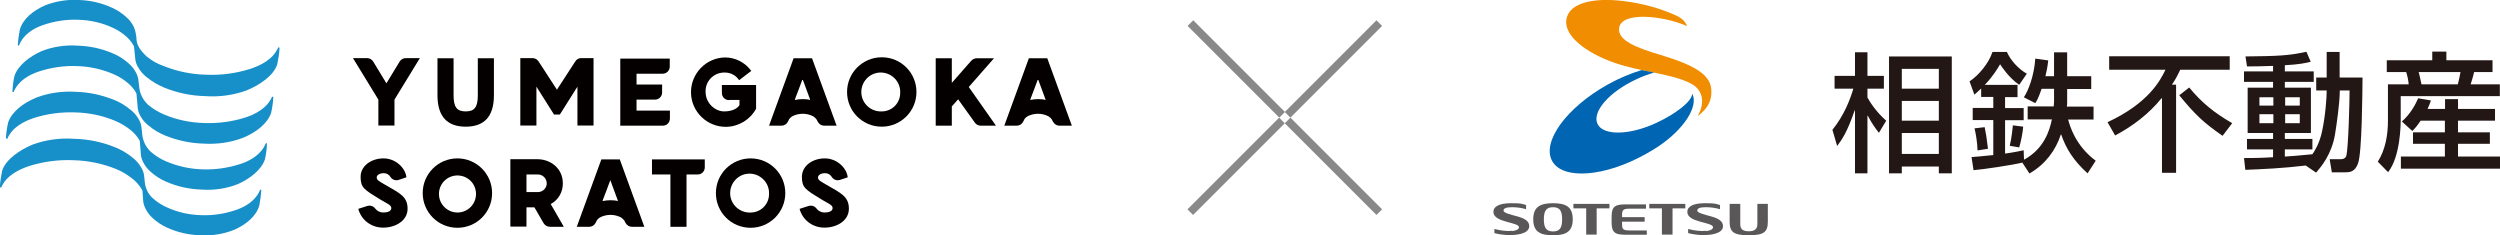
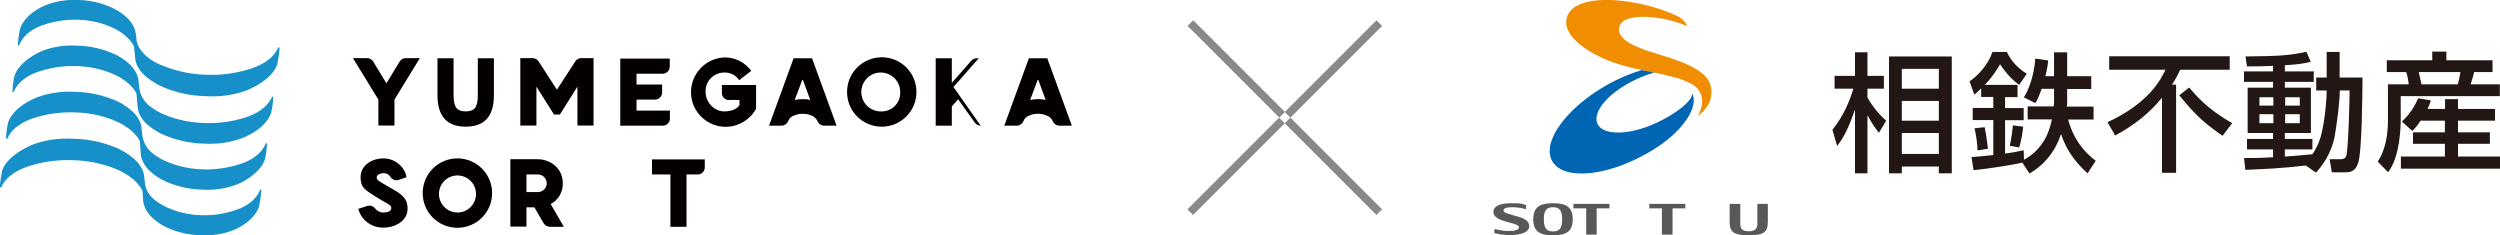
<svg xmlns="http://www.w3.org/2000/svg" id="_レイヤー_2" data-name="レイヤー_2" viewBox="0 0 1505.8 141.7">
  <defs>
    <style>
      .cls-1 {
        fill: #040000;
      }

      .cls-2 {
        fill: #595757;
      }

      .cls-3 {
        fill: #221714;
      }

      .cls-4 {
        fill: #0065b2;
      }

      .cls-5 {
        fill: #f18d00;
      }

      .cls-6 {
        fill: #178fc9;
      }

      .cls-7 {
        fill: #898989;
      }
    </style>
  </defs>
  <g id="_レイヤー_1-2" data-name="レイヤー_1">
    <g>
      <path class="cls-3" d="M1167.8,72.7h-22.3v-11.9h22.3v11.9ZM1137.8,34v70.4h7.7v-4.1h22.3v4.1h7.8V34h-37.8ZM1167.8,92.7h-22.3v-12.6h22.3v12.6ZM1167.8,53.4h-22.3v-11.9h22.3v11.9ZM1106.5,88c2.9-3.9,6-8.1,10.6-21.5h.2v37.9h7.5v-34.7h.2c2.5,4.7,4.3,7.2,6.7,10.3l4.4-7.3c-6.4-5.6-10.2-11.9-11.3-14v-5.3h9.9v-7.7h-9.9v-14.2h-7.5v14.2h-12.3v7.7h11.3c-1.9,6.5-5.5,16-12.6,24.8l2.9,9.9ZM1218.3,97.9c-6.6,1.6-23.6,4.1-29.6,4.6l-1.2-7.9c3-.2,6.3-.5,13.1-1.2v-21.1h-12.4v-7.3h12.4v-6.6h-7.3v-5.1c-2,1.9-2.9,2.7-4.1,3.7l-2.9-8c5.5-3.6,11.6-10.9,13.8-17.7h8.7c2.1,4.8,6.7,10.1,12,13.1l-4.6,6.7c-6.2-4.3-10.3-10.6-11.5-12.4-1.5,2.5-3.9,6.8-9.2,12.4h19.7v7.4h-7.5v6.6h11.2v7.3h-11.2v20.1c5.9-.8,9.2-1.6,11.2-2l.2,5.7c12.1-6.6,15.4-17.5,16.8-24.3h-14.6v-7.8h15.7c0-.8.2-1.6.2-2.8v-7.8h-7.5c-2,5.9-3,7.4-3.8,8.6l-6.9-3.5c2.8-4.1,6.2-13.1,6.9-23.3l7.8,1.1c-.2,1.8-.4,4-1.7,9.5h5.2v-14.4h7.9v14.4h14.5v7.7h-14.5v7.9c0,1.1,0,1.7-.2,2.7h16.1v7.8h-15.3c.9,3.5,4.3,15.7,16.6,24.8l-4.9,7.6c-8.5-7.7-13-14.9-15.9-23.4h-.2c-3.1,9.4-9.1,17.8-18.9,23.5l-4.2-6.4ZM1195.4,76.6c.9,4.3,1,5.2,2,13l-6.3,1c-.1-5-1.1-10.4-1.8-13.3l6.1-.7ZM1218.6,76.3c-.2,3.3-1.4,9.4-2.4,12.5l-5.7-1c1.2-4.5,1.8-11.5,1.9-12.3l6.3.8ZM1302.1,59.2h-.2c-7.5,9.3-17.2,16.7-27.9,22.4l-4.6-8c24.8-11.5,31.9-25.3,34.9-31.6h-33.9v-8.1h72.6v8.1h-29.8c-1,2.1-2.3,5-5,9h2.5v53.1h-8.5v-44.9ZM1318.6,52.7c7.6,9.2,14.9,15.1,25.9,21.5l-5.8,7.6c-11.5-8-16.3-12.5-26.1-24.4l6-4.7ZM1369.3,63.6h-8.4v-5h8.4v5ZM1395.2,103.8c2.8-3.3,9.2-10.8,11.2-22.7,1-6,2.9-19.4,2.9-26.4v-.2h5.9c0,6-.7,34.9-2,39.4-.3.8-.9,2-3.6,2h-6.4l1.3,7.9h7.4c3.3,0,6.4,0,8.4-5.4,2.4-6.6,2.6-42.5,2.7-51.7h-13.8v-15.4h-7.8v15.4h-6.3v7.8h6.3v.2c0,3.9-.7,14.8-2.8,24.5-1.5,7.2-4.6,12-5.8,13.7-1.1,0-8,.9-16.6,1.4v-4.3h16.6v-6.3h-16.6v-3.6h15.7v-27.3h-15.7v-3.5h17.4v-6.3h-17.4v-3.7c8.9-.5,12.5-1.3,15.6-2.1l-2.6-6c-10.6,2.3-16.9,2.6-36.7,2.8l.9,6c3.8,0,8.4,0,15.7-.3v3.3h-17.5v6.3h17.5v3.5h-15.3v27.3h15.3v3.6h-15.7v6.3h15.7v4.7c-8.1.5-13,.5-17.5.5l.8,7.1c9.7-.4,22.3-.9,36.4-2.6l6.1,4.2ZM1369.3,74.2h-8.4v-5.4h8.4v5.4ZM1385.2,63.6h-8.8v-5h8.8v5ZM1385.2,74.2h-8.8v-5.4h8.8v5.4ZM1482,43.4c-.5,2.7-.9,4.8-1.6,7.4h-21.9c-.4-1.8-1.2-5.9-1.7-7.4h25.2ZM1472.6,72.7v7h-19.2v6.9h19.2v7.7h-26.5v7.3h59.7v-7.3h-25.3v-7.7h19.2v-6.9h-19.2v-7h22.3v-7.1h-22.3v-5.9h-7.8v5.9h-10.5c.9-1.9,1.3-3.2,2-5.1l-7.7-1.3c-1.8,4.2-4.7,9.4-9.8,14l6.3,5.7c1.5-1.5,2.7-2.8,5-6.2h14.6ZM1437.7,43.4h11.6c.8,2.6,1.3,4.9,1.5,7.4h-12.5v21.9c0,8.6-1.5,17.4-6.1,24.7l6.2,6.3c7.4-9.4,7.6-28.4,7.6-31.8v-14h59.7v-7.1h-17.6c.4-1.3,1.5-4.5,2.1-7.4h11.1v-7.1h-27.8v-5.2h-8.5v5.2h-27.4v7.1Z" />
      <path class="cls-5" d="M1000.2,33.1c-13.6-4.1-26.5-8.6-24.9-16.6,1.8-9.6,26.4-7.1,40.6-.9l.2-.2c-1.5-3-3.4-4.7-7.3-6.4-9.1-4-19.1-6.9-31.2-8.4-17.8-2.1-31.3,1.1-33.8,9.7-3.3,11,12.2,21.7,28,27.3,17,6,35.1,6.6,46.8,12.8,6.3,3.3,9,10.4,4.1,19.2h.3c5.3-4.1,8-8.6,7.8-14.8-.2-9-8-14.9-30.5-21.7" />
      <path class="cls-2" d="M947.3,132.1c0,7.5-4.2,9.6-11.9,9.6s-11.9-2.1-11.9-9.6,4.2-9.7,11.9-9.7,11.9,2.1,11.9,9.7M940.9,132.1c0-5-1.3-7.3-5.5-7.3s-5.5,2.4-5.5,7.3,1.3,7.3,5.5,7.3,5.5-2.3,5.5-7.3" />
      <path class="cls-2" d="M910.9,139.2c2.4-.4,4-1,4-2.4s-3.4-2.1-7.7-3.3c-3.9-1.1-7.7-2.6-7.7-5.9s3.7-5.2,10.7-5.2,6.2.4,9,1.1v2.5c-2.6-.8-5.8-1.2-8.4-1.2-4,0-5.2.8-5.2,2.1s4.1,2.3,8.2,3.4c4.1,1.1,7.3,2.7,7.3,5.9,0,5-8.9,5.4-11.6,5.4s-6.6-.4-9.4-1.2v-2.5c3.6,1,8,1.5,10.9,1.1" />
-       <path class="cls-2" d="M1027.8,139.2c2.4-.4,4-1,4-2.4s-3.4-2.1-7.8-3.3c-3.9-1.1-7.7-2.6-7.7-5.9s3.7-5.2,10.7-5.2,6.2.4,9,1.1v2.5c-2.7-.8-5.8-1.2-8.5-1.2-4,0-5.2.8-5.2,2.1s4.2,2.3,8.2,3.4c4.1,1.1,7.3,2.7,7.3,5.9,0,5-8.9,5.4-11.6,5.4s-6.6-.4-9.4-1.2v-2.5c3.6,1,8,1.5,10.9,1.1" />
-       <path class="cls-2" d="M970.7,134c0,6.6,2.6,7.4,9,7.4h12.2v-2.6h-10.6c-4,0-4.3-1.1-4.3-3.9v-1.4h13.6v-2.7h-13.6v-1.2c0-2.8.4-3.9,4.3-3.9h10.1v-2.6h-11.7c-6.5,0-9,.8-9,7.4v3.7Z" />
      <polygon class="cls-2" points="955.4 141.3 961.7 141.3 961.7 125.5 969.4 125.5 969.4 122.8 947.7 122.8 947.7 125.5 955.4 125.5 955.4 141.3" />
      <polygon class="cls-2" points="1001 141.3 1007.4 141.3 1007.4 125.5 1015.1 125.5 1015.1 122.8 993.4 122.8 993.4 125.5 1001 125.5 1001 141.3" />
      <path class="cls-2" d="M1058.5,122.8v12.2c0,2.9-1.6,4.3-5.2,4.3s-5.1-1.3-5.1-4.3v-12.2h-6.4v10.7c0,6.2,2.3,8.2,11.5,8.2s11.5-2,11.5-8.2v-10.7h-6.3Z" />
      <path class="cls-4" d="M1019.2,56.5c-.1,4.6-9.8,12-21.3,17.4-16.4,7.7-32.4,7.9-35.7.7-3.4-7.3,7.1-19.3,23.5-26.9,3.6-1.7,7.2-3,10.7-4-2.5-.5-5-1-7.6-1.5-6.6,2-13.6,4.9-20.6,8.8-24.8,13.9-39.7,34.5-33.3,46,6.4,11.5,31.8,9.6,56.5-4.3,2.6-1.4,5-2.9,7.3-4.4,15.3-10.2,24.3-23.9,20.7-31.6h-.2Z" />
    </g>
    <g>
      <rect class="cls-7" x="705.5" y="97.8" width="78.1" height="4.8" transform="translate(147.2 555.8) rotate(-45)" />
      <rect class="cls-7" x="764.1" y="39.1" width="78.1" height="4.8" transform="translate(205.9 580.1) rotate(-45)" />
      <rect class="cls-7" x="705.5" y="39.1" width="78.1" height="4.8" transform="translate(247.5 -514.3) rotate(45)" />
      <rect class="cls-7" x="764.1" y="97.8" width="78.1" height="4.8" transform="translate(306.1 -538.6) rotate(45)" />
    </g>
    <g>
      <path class="cls-6" d="M156.8,114c-2.6,6.9-9,10.4-13.9,12.2-7,2.5-14.4,3.7-21.8,3.4-7.3-.2-14.4-1.8-21-4.9-3.1-1.4-5.9-3.3-8.4-5.6h0c-2.6-2.5-4.2-5.9-4.5-9.5l-.3-2.8c-.1-2.1-.7-4.1-1.8-5.8-1.3-2.4-3.1-4.4-5.3-6.1-3.2-2.6-6.7-4.7-10.5-6.2-7.9-3.2-16.2-4.9-24.7-5.1-8.5-.6-17,.6-25,3.5-7.8,3.3-16.1,8.9-18.3,15.7-.7,3.3-1.2,6.6-1.4,10l.8.2c3.1-7.4,10.9-11,16.9-13,8.6-2.7,17.6-3.9,26.6-3.5,8.8.2,17.5,2,25.7,5.3,3.7,1.5,7.1,3.6,10.2,6.1,2.1,1.7,3.8,3.7,5.2,6,.2.3.3.6.5.9l.4,5.4c0,1.9.6,3.7,1.4,5.4,1.1,2.2,2.5,4.1,4.3,5.7,2.5,2.3,5.4,4.3,8.5,5.7,6.3,2.9,13.2,4.5,20.2,4.7,7,.4,14-.7,20.5-3.3,7-3.1,13.3-8.1,15.1-14.7.6-3.1,1-6.2,1.2-9.3l-.7-.2Z" />
      <path class="cls-6" d="M82,21.6c-.2-1.9-.7-3.7-1.4-5.4-1.1-2.2-2.5-4.1-4.3-5.7-2.5-2.3-5.4-4.3-8.5-5.7C61.4,1.8,54.5.2,47.5,0c-7-.4-14,.7-20.5,3.3-7,3.1-13.3,8.1-15.1,14.7-.6,3.1-1,6.2-1.2,9.3l.7.2c2.6-6.9,9-10.4,13.9-12.2,7-2.5,14.4-3.7,21.8-3.4,7.3.2,14.4,1.8,21,4.9,3.1,1.4,5.9,3.3,8.4,5.6,1.7,1.6,3.1,3.4,4.2,5.5l.7,6.8c.1,2.1.7,4.1,1.8,5.8,1.3,2.4,3.1,4.4,5.3,6.1,3.2,2.6,6.7,4.6,10.5,6.2,7.9,3.2,16.2,4.9,24.7,5.1,8.5.6,17-.6,25-3.5,7.8-3.3,16.1-8.8,18.3-15.7.7-3.3,1.2-6.6,1.4-10l-.8-.2c-3.1,7.4-10.9,11-16.9,13-8.6,2.7-17.6,3.9-26.6,3.5-8.8-.2-17.5-2-25.7-5.3-3.8-1.3-7.2-3.3-10.3-5.9-2.3-2.3-5.7-5.7-5.9-10.1,0,0,0-1.1-.2-2.4" />
      <path class="cls-6" d="M163.9,58.2c-3,7.1-10.3,10.6-15.9,12.5-8.1,2.6-16.5,3.7-25,3.4-8.3-.2-16.5-1.9-24.1-5.1-3.5-1.5-6.7-3.4-9.6-5.8-.2-.1-.4-.3-.5-.5-2.7-2.6-4.5-6.2-4.9-9.9l-.4-3.4c-.1-1.9-.6-3.8-1.5-5.5-1.1-2.2-2.7-4.2-4.6-5.8-2.7-2.4-5.8-4.4-9.1-5.8-6.8-3-14.2-4.6-21.6-4.8-7.4-.5-14.9.6-21.9,3.4-6.8,3.1-14,8.4-16.1,14.9-.7,3.1-1.1,6.3-1.2,9.5l.7.2c2.8-7,9.6-10.5,14.8-12.3,7.5-2.5,15.4-3.7,23.3-3.4,7.7.2,15.3,1.9,22.4,5,3.2,1.4,6.3,3.4,8.9,5.7,1.8,1.6,3.4,3.5,4.5,5.6,0,0,0,.2.1.3l.7,7.9c.1,2,.7,3.9,1.7,5.6,1.2,2.3,2.9,4.2,5,5.8,3,2.5,6.3,4.5,9.8,5.9,7.4,3,15.3,4.7,23.2,4.9,8,.5,16-.6,23.5-3.4,8.6-3.5,15.1-8.9,17.2-15.1.7-3.2,1.2-6.4,1.3-9.6l-.8-.2Z" />
      <path class="cls-6" d="M160.1,86.3c-2.8,7-9.6,10.5-14.8,12.3-7.5,2.5-15.4,3.7-23.3,3.4-7.7-.2-15.3-1.9-22.4-5-3.2-1.4-6.3-3.4-8.9-5.7-.2-.1-.3-.3-.5-.5-2.5-2.6-4.1-6-4.5-9.6l-.4-3.7c-.1-2-.7-3.9-1.7-5.6-1.3-2.3-2.9-4.2-5-5.8-3-2.5-6.3-4.5-9.8-5.9-7.4-3-15.3-4.7-23.2-4.9-8-.5-16,.6-23.5,3.4-8.6,3.5-15.1,8.9-17.2,15.1-.7,3.2-1.2,6.4-1.3,9.6l.8.2c3-7.1,10.3-10.6,15.9-12.5,8.1-2.6,16.5-3.7,25-3.4,8.3.2,16.5,1.9,24.1,5.1,3.5,1.5,6.7,3.4,9.6,5.8,1.9,1.6,3.6,3.5,4.9,5.7.1.2.2.4.3.6l.6,7.4c0,1.9.6,3.8,1.5,5.5,1.1,2.2,2.7,4.2,4.6,5.8,2.7,2.4,5.8,4.4,9.1,5.8,6.8,3,14.2,4.6,21.6,4.8,7.4.5,14.9-.6,21.9-3.4,6.8-3.1,14-8.4,16.1-14.9.7-3.1,1.1-6.3,1.2-9.5l-.7-.2Z" />
      <g>
        <path class="cls-1" d="M232.7,50.1l-7.9-13c-.8-1.3-2.2-2.1-3.7-2.1h-8.5l15.3,25v15.6h9.7v-15.6l15.3-25h-8.5c-1.5,0-2.9.8-3.7,2.1l-7.9,13Z" />
        <path class="cls-1" d="M287.8,57.4c0,7.4-2.2,9.7-7.3,9.7s-7.3-2.3-7.3-9.7v-22.3h-9.7v22.3c0,13.1,6.2,18.9,17,18.9s17-5.7,17-18.9v-22.3h-9.7v22.3Z" />
        <path class="cls-1" d="M335.5,54.1l-11.1-17.1c-.8-1.2-2.2-2-3.6-2h-7.4v40.6h9.7v-23.4l10.6,16.8h3.5l10.6-16.8v23.4h9.7v-40.6h-7.4c-1.5,0-2.8.7-3.6,2l-11.1,17.1Z" />
        <path class="cls-1" d="M373.8,75.7h25.4c2.4,0,4.3-1.9,4.3-4.3h0v-4.8h-20.1v-6.6h11.1c2.4,0,4.3-1.9,4.3-4.3h0v-4.8h-15.4v-6.5h15.7c2.4,0,4.3-1.9,4.3-4.3h0v-4.8h-29.8v40.6Z" />
        <path class="cls-1" d="M439.2,60.2h6.2v3.1c-1.1,1.8-3.9,3.8-9.3,3.8s-11.1-5-11.1-11.7c-.3-6.2,4.5-11.4,10.7-11.7.3,0,.6,0,1,0,3.4,0,6.6,1.7,8.5,4.6l7.3-5.6c-3.7-5.1-9.6-8.1-15.8-8.1-11.5.2-20.7,9.8-20.5,21.3.2,11.5,9.8,20.7,21.3,20.5,7.5-.2,14.3-4.3,17.9-10.9v-14.3h-20.6v4.8c0,2.4,1.9,4.3,4.3,4.3h0" />
        <path class="cls-1" d="M531.1,34.5c-11.5,0-20.9,9.3-20.9,20.9s9.3,20.9,20.9,20.9c11.5,0,20.9-9.3,20.9-20.9,0-11.5-9.2-20.8-20.7-20.9,0,0-.1,0-.2,0M531.1,67.1c-6.5.3-12-4.7-12.3-11.1-.3-6.5,4.7-12,11.1-12.3,6.5-.3,12,4.7,12.3,11.1,0,.2,0,.4,0,.6.3,6.2-4.4,11.4-10.6,11.7-.2,0-.4,0-.6,0" />
-         <path class="cls-1" d="M598.9,35.1h-10.6c-1.2,0-2.4.5-3.3,1.5l-11.7,13.3v-14.8h-9.7v40.6h9.7v-11.6l3.8-4.3,10.1,14.1c.8,1.1,2.1,1.8,3.5,1.8h9.2l-16.4-23.3,15.2-17.3Z" />
+         <path class="cls-1" d="M598.9,35.1h-10.6c-1.2,0-2.4.5-3.3,1.5l-11.7,13.3v-14.8h-9.7v40.6h9.7v-11.6l3.8-4.3,10.1,14.1c.8,1.1,2.1,1.8,3.5,1.8l-16.4-23.3,15.2-17.3Z" />
        <path class="cls-1" d="M475.2,71.9c.5-.7,1.1-1.3,1.9-1.8,4-2.1,8.8-2.1,12.8,0,.7.5,1.4,1.1,1.9,1.8l.8,1.5c.8,1.4,2.2,2.3,3.8,2.3h7.5l-14.8-40.6h-11.1l-14.8,40.6h7.5c1.6,0,3.1-.9,3.8-2.3l.8-1.5ZM483.4,59.7h0c-1.6,0-3.1.2-4.6.5v-.4c.1,0,4.6-12.2,4.6-12.2l4.5,12.2v.4c-1.4-.4-2.9-.5-4.5-.5h0Z" />
        <path class="cls-1" d="M616.9,71.9c.5-.7,1.1-1.3,1.9-1.8,4-2.1,8.8-2.1,12.8,0,.7.5,1.4,1.1,1.9,1.8l.8,1.5c.8,1.4,2.2,2.3,3.8,2.3h7.5l-14.8-40.6h-11.1l-14.8,40.6h7.5c1.6,0,3.1-.9,3.8-2.3l.8-1.5ZM625.2,59.7h0c-1.6,0-3.1.2-4.6.5v-.4c.1,0,4.6-12.2,4.6-12.2l4.5,12.2v.4c-1.4-.4-2.9-.5-4.5-.5h0Z" />
-         <path class="cls-1" d="M359.4,132.8c.5-.7,1.1-1.3,1.9-1.8,4-2.1,8.8-2.1,12.8,0,.7.5,1.4,1.1,1.9,1.8l.8,1.5c.8,1.4,2.2,2.3,3.8,2.3h7.5l-14.8-40.6h-11.1l-14.8,40.6h7.5c1.6,0,3.1-.9,3.8-2.3l.8-1.5ZM367.6,120.6h0c-1.6,0-3.1.2-4.6.5v-.4c.1,0,4.6-12.2,4.6-12.2l4.5,12.2v.4c-1.4-.4-2.9-.5-4.5-.5h0Z" />
        <path class="cls-1" d="M296.4,116.3c0-11.5-9.3-20.9-20.9-20.9-11.5,0-20.9,9.3-20.9,20.9,0,11.5,9.3,20.9,20.9,20.9,11.5,0,20.8-9.2,20.9-20.7,0,0,0-.1,0-.2M264.4,116.3c.3-6.2,5.5-10.9,11.7-10.6,6.2.3,10.9,5.5,10.6,11.7-.3,5.9-5.2,10.6-11.1,10.6-6.2,0-11.2-5-11.2-11.1,0-.2,0-.4,0-.6" />
        <path class="cls-1" d="M317.1,124.9h4.8l5.5,9.5c.8,1.3,2.2,2.2,3.8,2.2h8.4l-7.9-13.7c4.6-2.4,7.4-7.3,7.3-12.5,0-9-7.4-14.5-15.3-14.5h-16.3v40.6h9.7v-11.7ZM317.1,105.1h6.6c2.9-.2,5.4,2.1,5.6,5,.2,2.9-2.1,5.4-5,5.6-.2,0-.4,0-.6,0h-6.6v-10.6Z" />
        <path class="cls-1" d="M424.6,96h-31.9v9.1h11.1v31.5h9.7v-31.5h6.7c2.4,0,4.3-1.9,4.3-4.3h0v-4.8Z" />
-         <path class="cls-1" d="M452.1,95.4c-11.5,0-20.9,9.3-20.9,20.9s9.3,20.9,20.9,20.9c11.5,0,20.9-9.3,20.9-20.9,0-11.5-9.2-20.8-20.7-20.9,0,0-.1,0-.2,0M452.1,128c-6.5.3-12-4.7-12.3-11.1-.3-6.5,4.7-12,11.1-12.3s12,4.7,12.3,11.1c0,.2,0,.4,0,.6.3,6.2-4.4,11.4-10.6,11.7-.2,0-.4,0-.6,0" />
        <path class="cls-1" d="M230.8,128c-1.9,0-3.7-.9-4.9-2.5-1.1-1.4-3-2-4.8-1.4l-5.3,1.7c1.8,6.8,8,11.4,15.1,11.3,7.1,0,14.6-4,14.6-11.4s-4.9-9.4-13.3-14.3c-3.8-2.2-5.3-2.9-5.3-4.5s2-2.6,4.3-2.6c1.7,0,3.2.9,4,2.3,1.1,1.7,3.2,2.4,5.1,1.7l4.5-1.5c-.5-5.4-6.3-11.4-13.8-11.4s-13.8,4.6-13.8,11.1,2.1,7.7,11.6,13.5c4.2,2.6,6.9,3.4,6.9,5.3s-2.2,2.7-4.9,2.7" />
-         <path class="cls-1" d="M496.6,128c-1.9,0-3.7-.9-4.9-2.5-1.1-1.4-3-2-4.8-1.4l-5.3,1.7c1.8,6.8,8,11.4,15.1,11.3,7.1,0,14.6-4,14.6-11.4s-4.9-9.4-13.3-14.3c-3.8-2.2-5.3-2.9-5.3-4.5s2-2.6,4.3-2.6c1.7,0,3.2.9,4,2.3,1.1,1.7,3.2,2.4,5.1,1.7l4.5-1.5c-.5-5.4-6.3-11.4-13.8-11.4s-13.8,4.6-13.8,11.1,2.1,7.7,11.6,13.5c4.2,2.6,6.9,3.4,6.9,5.3s-2.2,2.7-4.9,2.7" />
      </g>
    </g>
  </g>
</svg>